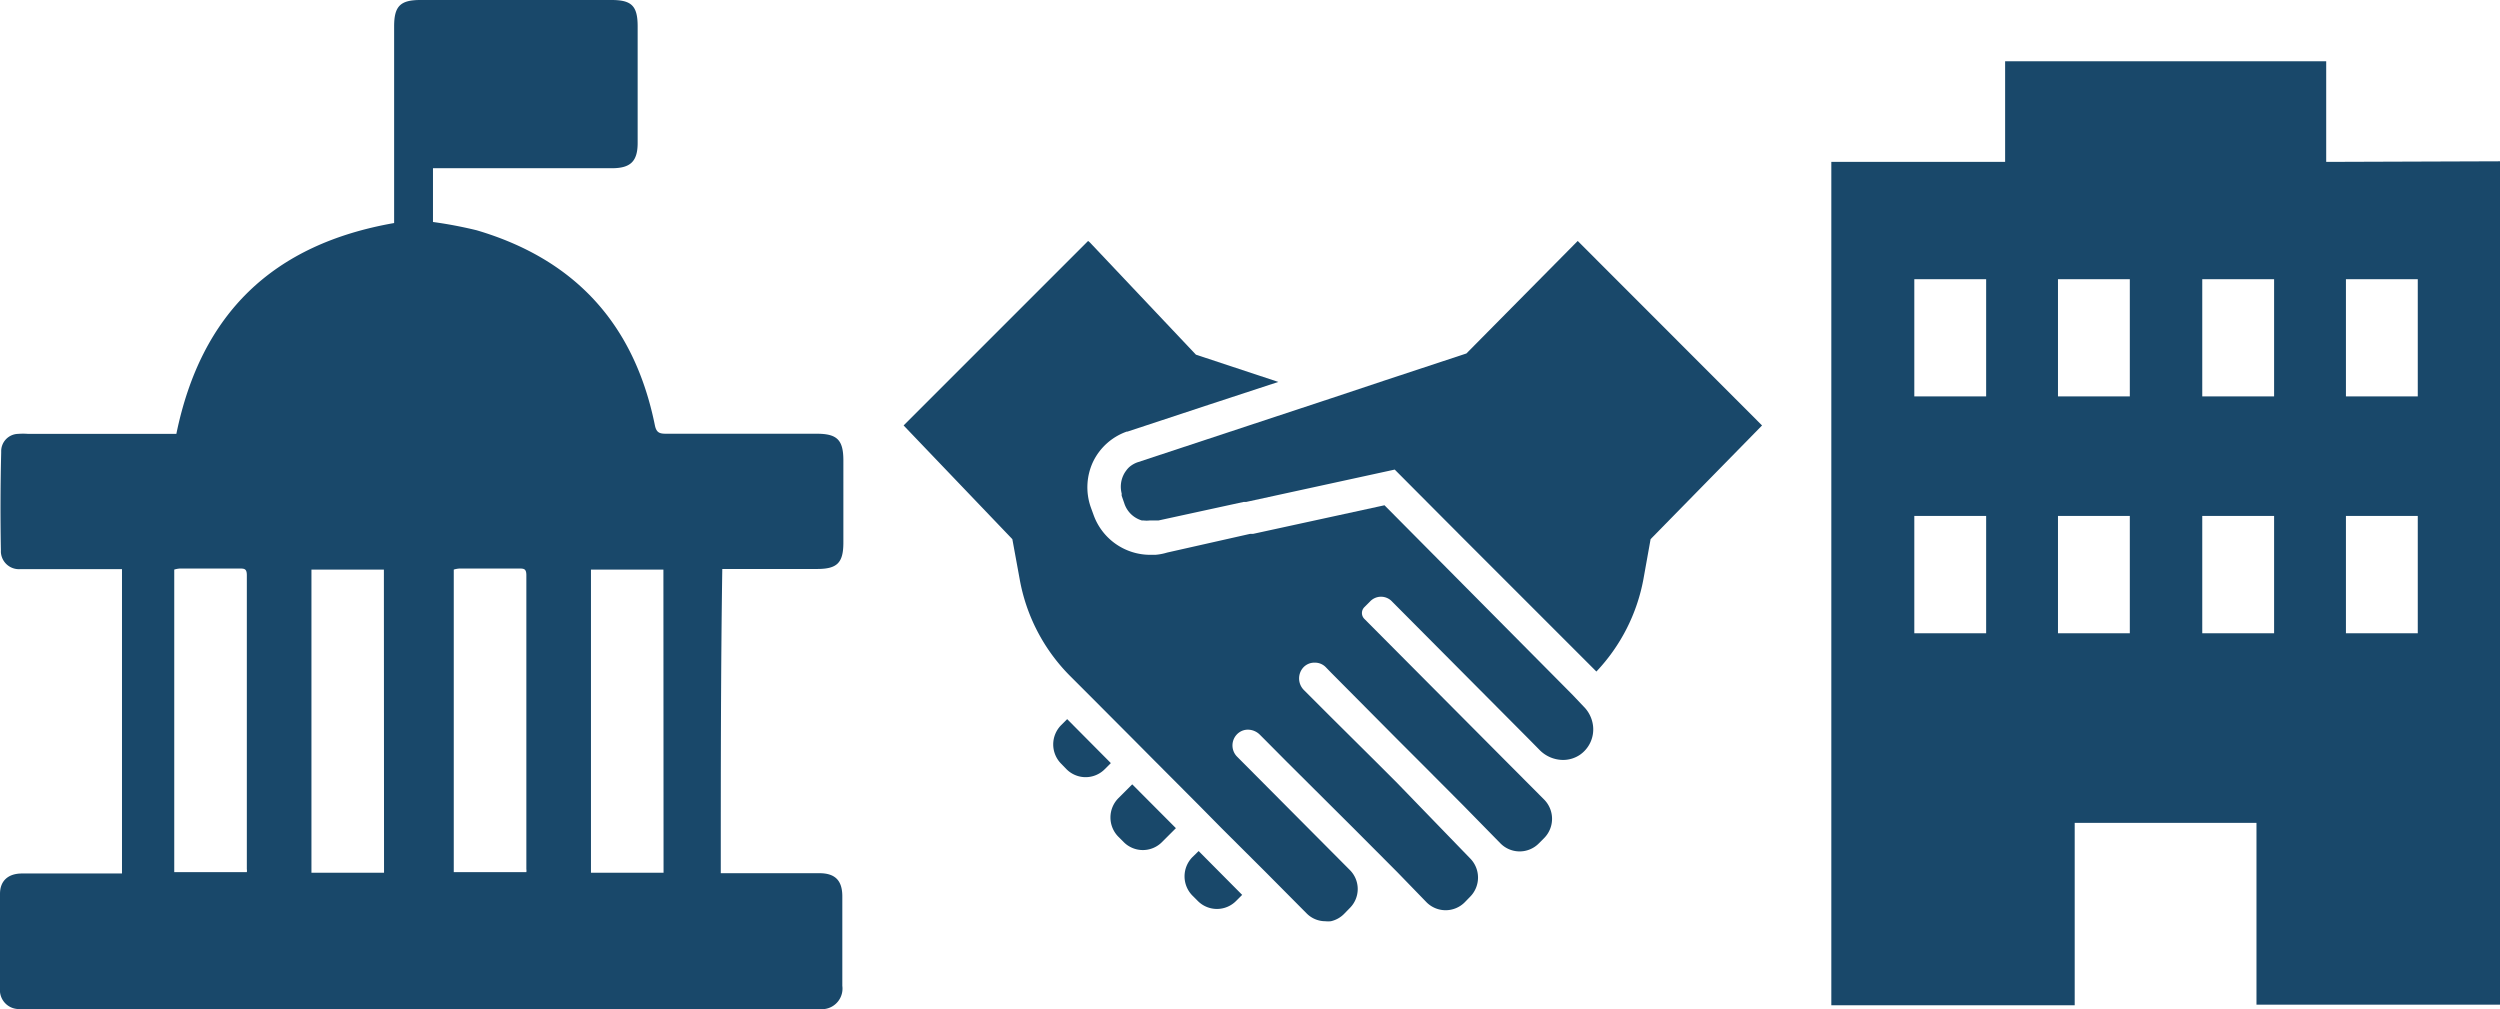
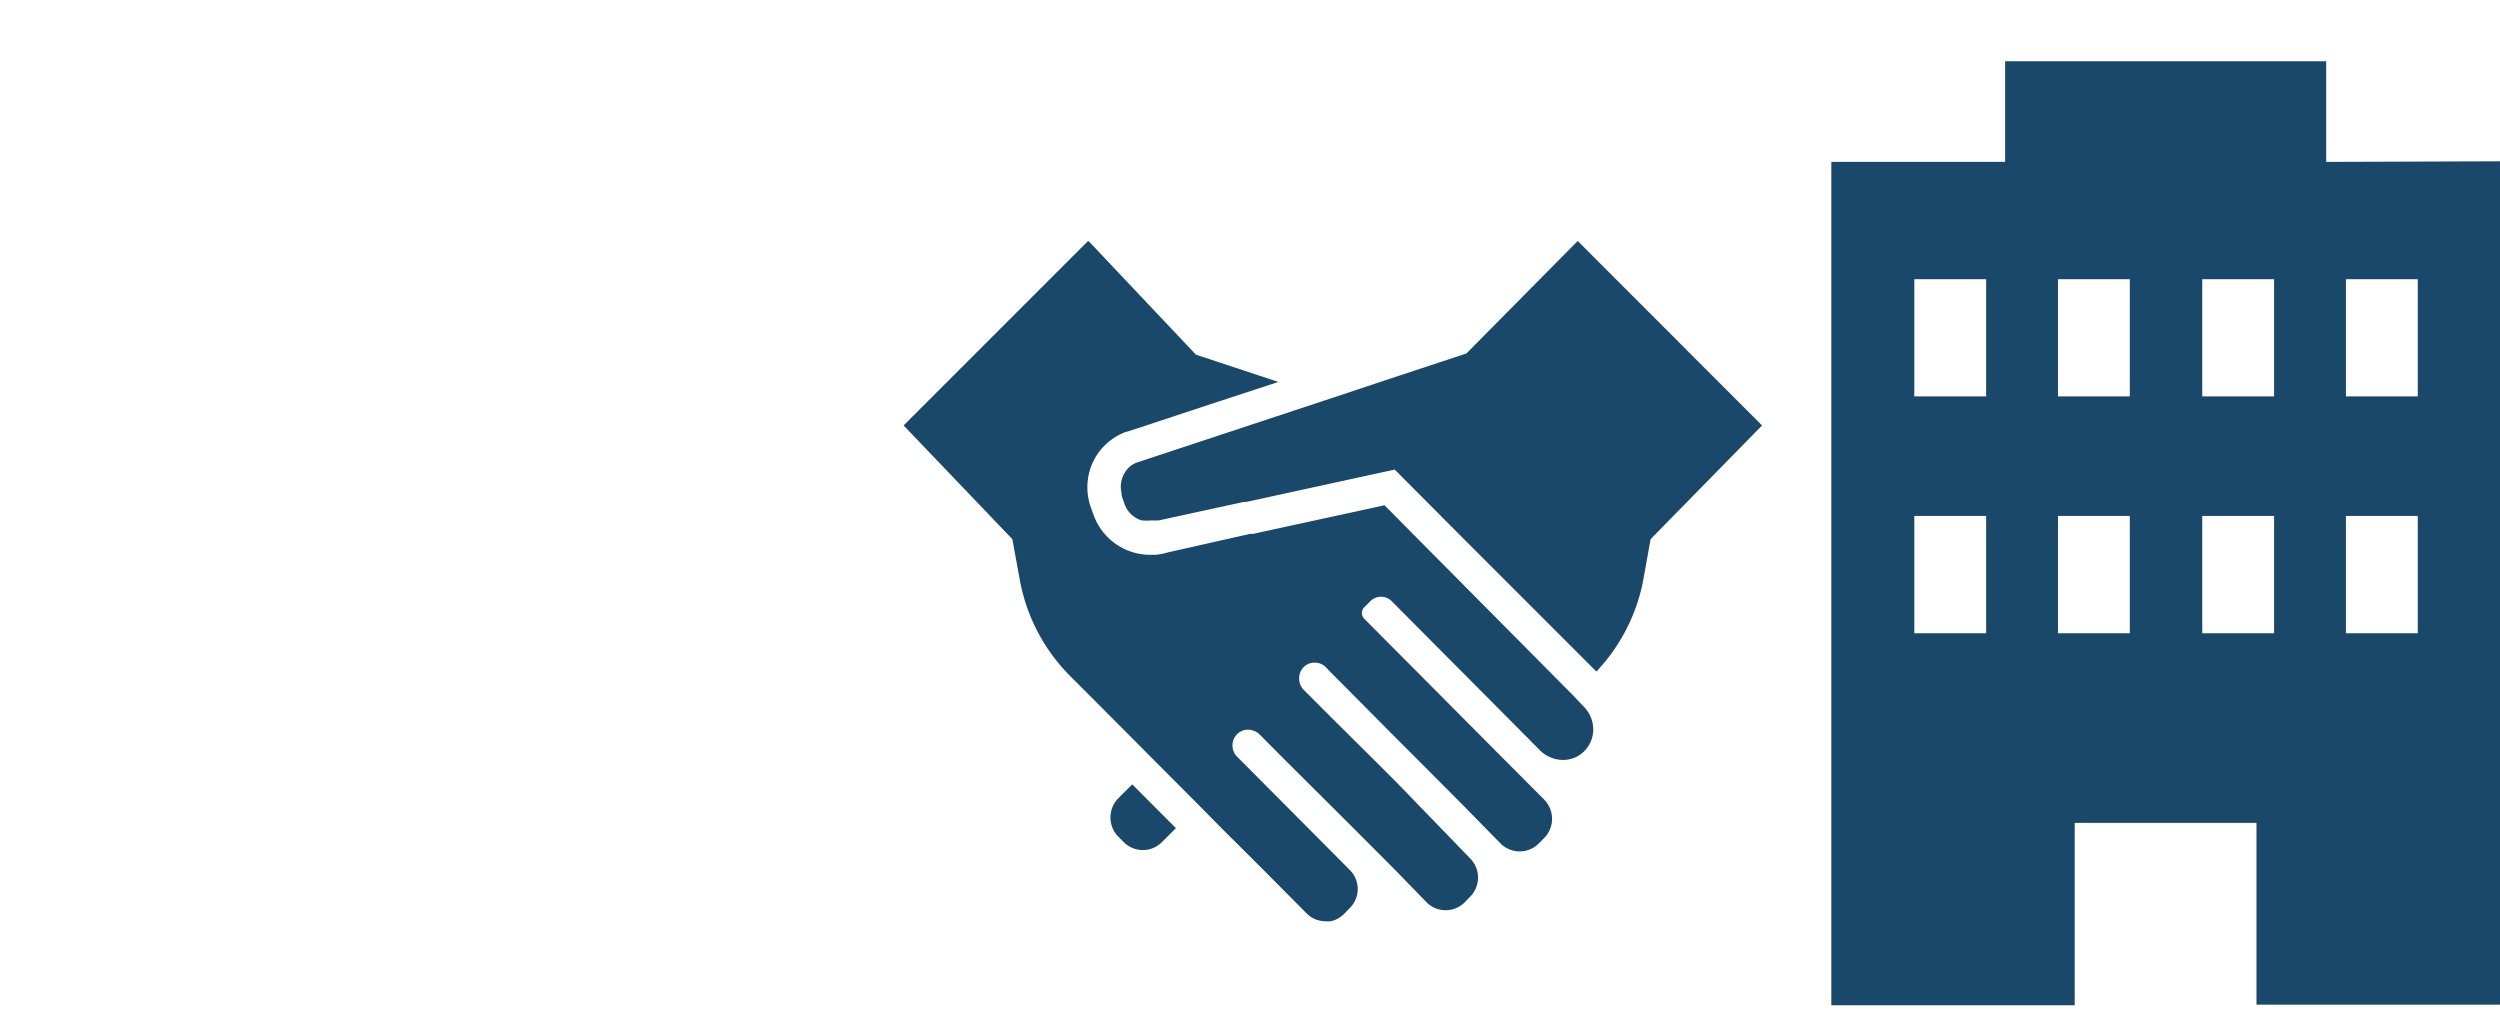
<svg xmlns="http://www.w3.org/2000/svg" viewBox="0 0 166 67">
  <title>アートボード 5</title>
-   <path d="M79.18,56.91a1.82,1.82,0,0,0,0,2.56l.35.35a1.79,1.79,0,0,0,2.55,0l.4-.4-2.89-2.91Z" style="fill:#19486a" />
  <path d="M74.26,53a1.82,1.82,0,0,0,0,2.56l.35.35a1.79,1.79,0,0,0,2.55,0l.92-.92h0l-2.9-2.91Z" style="fill:#19486a" />
-   <path d="M70.86,47.75l-.4.4a1.82,1.82,0,0,0,0,2.56l.35.36a1.79,1.79,0,0,0,2.55,0l.4-.4Z" style="fill:#19486a" />
  <path d="M97.37,23.47l-5.48,1.81-1.74.58h0l-1.74.58h0L75.55,30.69A1.71,1.71,0,0,0,75,31a1.44,1.44,0,0,0-.23.26,1.56,1.56,0,0,0-.18.3,1.79,1.79,0,0,0-.11,1.21,1.17,1.17,0,0,0,0,.15l.19.55a1.77,1.77,0,0,0,.41.65h0a1.78,1.78,0,0,0,.74.44l.13,0a1.63,1.63,0,0,0,.38,0h.18l.16,0,.08,0,.17,0,5.65-1.23h0l.12,0h.05l9.87-2.15,4.44,4.46.74.74,0,0h0L106,44.59a12.13,12.13,0,0,0,3.13-6.17l.47-2.62L117,28.25,104.76,16Z" style="fill:#19486a" />
  <path d="M104.43,46.15,91.93,33.55l-8.73,1.9-.16,0H83L77.5,36.69a3.8,3.8,0,0,1-.78.15l-.38,0a4,4,0,0,1-3.72-2.63l-.2-.55a4,4,0,0,1,.16-3,3.94,3.94,0,0,1,2.23-2h.05l5.54-1.83,4.48-1.47h0l-5.47-1.81L72.37,16.1,72.25,16h0L60,28.25l7.22,7.55.48,2.62A12.12,12.12,0,0,0,71,44.83l1.32,1.32,2.9,2.91,1.48,1.49,2.9,2.91L81.12,55,84,57.87l2.76,2.78a1.75,1.75,0,0,0,1.24.52,1.82,1.82,0,0,0,.37,0,1.78,1.78,0,0,0,.87-.48l.4-.41a1.78,1.78,0,0,0,0-2.5l-7.5-7.54a1.06,1.06,0,0,1,.16-1.62,1,1,0,0,1,.56-.17,1.13,1.13,0,0,1,.79.33l.33.33,1.48,1.49L89.88,55l2.9,2.91,1.94,2a1.79,1.79,0,0,0,2.54,0l.35-.36a1.81,1.81,0,0,0,0-2.56L92.78,52l-1.49-1.49L88.4,47.64l-1.49-1.49-.33-.33a1.09,1.09,0,0,1-.05-1.49l0,0A1,1,0,0,1,87.3,44h0a1,1,0,0,1,.74.31l.35.36,1.48,1.49,2.89,2.91,1.49,1.49,2.9,2.91L99.63,56a1.79,1.79,0,0,0,2.55,0l.35-.35a1.82,1.82,0,0,0,0-2.56l-2.48-2.49-9.45-9.5a.55.55,0,0,1,0-.79l.36-.36a1,1,0,0,1,1.48,0l9.11,9.16.69.7a2.2,2.2,0,0,0,1.55.65,2,2,0,0,0,1.13-.35,2.05,2.05,0,0,0,.86-1.89,2.16,2.16,0,0,0-.64-1.32Z" style="fill:#19486a" />
-   <path d="M54.23,28.8h-10c-.44,0-.65-.07-.75-.58-1.36-6.69-5.29-11-11.83-12.93a28.72,28.72,0,0,0-2.9-.55V11.17H40.63c1.23,0,1.71-.45,1.71-1.68V1.75C42.34.38,41.93,0,40.6,0H27.91c-1.33,0-1.74.41-1.74,1.75V14.81c-8.05,1.41-12.82,6-14.46,14H1.87a4.31,4.31,0,0,0-.68,0h0a1.15,1.15,0,0,0-1.11,1.2Q0,33.31.06,36.55a1.24,1.24,0,0,0,0,.13,1.2,1.2,0,0,0,1.29,1.11h6.1c.24,0,.45,0,.65,0V58H1.46C.54,58,0,58.49,0,59.35Q0,62.49,0,65.62A1.26,1.26,0,0,0,1.19,67a5,5,0,0,0,.72,0H54.46a1.36,1.36,0,0,0,.29,0,1.37,1.37,0,0,0,1.18-1.54V59.52c0-1.06-.48-1.54-1.53-1.54H47.86c0-6.79,0-13.48.1-20.2h6.3c1.33,0,1.74-.41,1.74-1.75V30.58C56,29.21,55.59,28.8,54.23,28.8ZM16.39,57.71a.6.6,0,0,1,0,.2H11.57V37.82a1.76,1.76,0,0,1,.38-.07h3.93c.34,0,.51,0,.51.45Zm9.11.24H20.68V37.82h4.81Zm9.45-.24a.6.6,0,0,1,0,.2H30.13V37.82a1.76,1.76,0,0,1,.38-.07h3.93c.34,0,.51,0,.51.45Zm9.11.24H39.24V37.82h4.81Z" style="fill:#19486a" />
  <path d="M154.46,10.75V4.07H133.14v6.68H121.6v56h16.16V54.64h12.07V66.71H166v-56Zm-22.58,31.3h-4.77V34.26h4.77Zm0-15.73h-4.77V18.54h4.77Zm9.54,15.73h-4.77V34.26h4.77Zm0-15.73h-4.77V18.54h4.77ZM151,42.05h-4.77V34.26H151Zm0-15.73h-4.77V18.54H151Zm9.54,15.73h-4.77V34.26h4.77Zm0-15.73h-4.77V18.54h4.77Z" style="fill:#19486a" />
</svg>